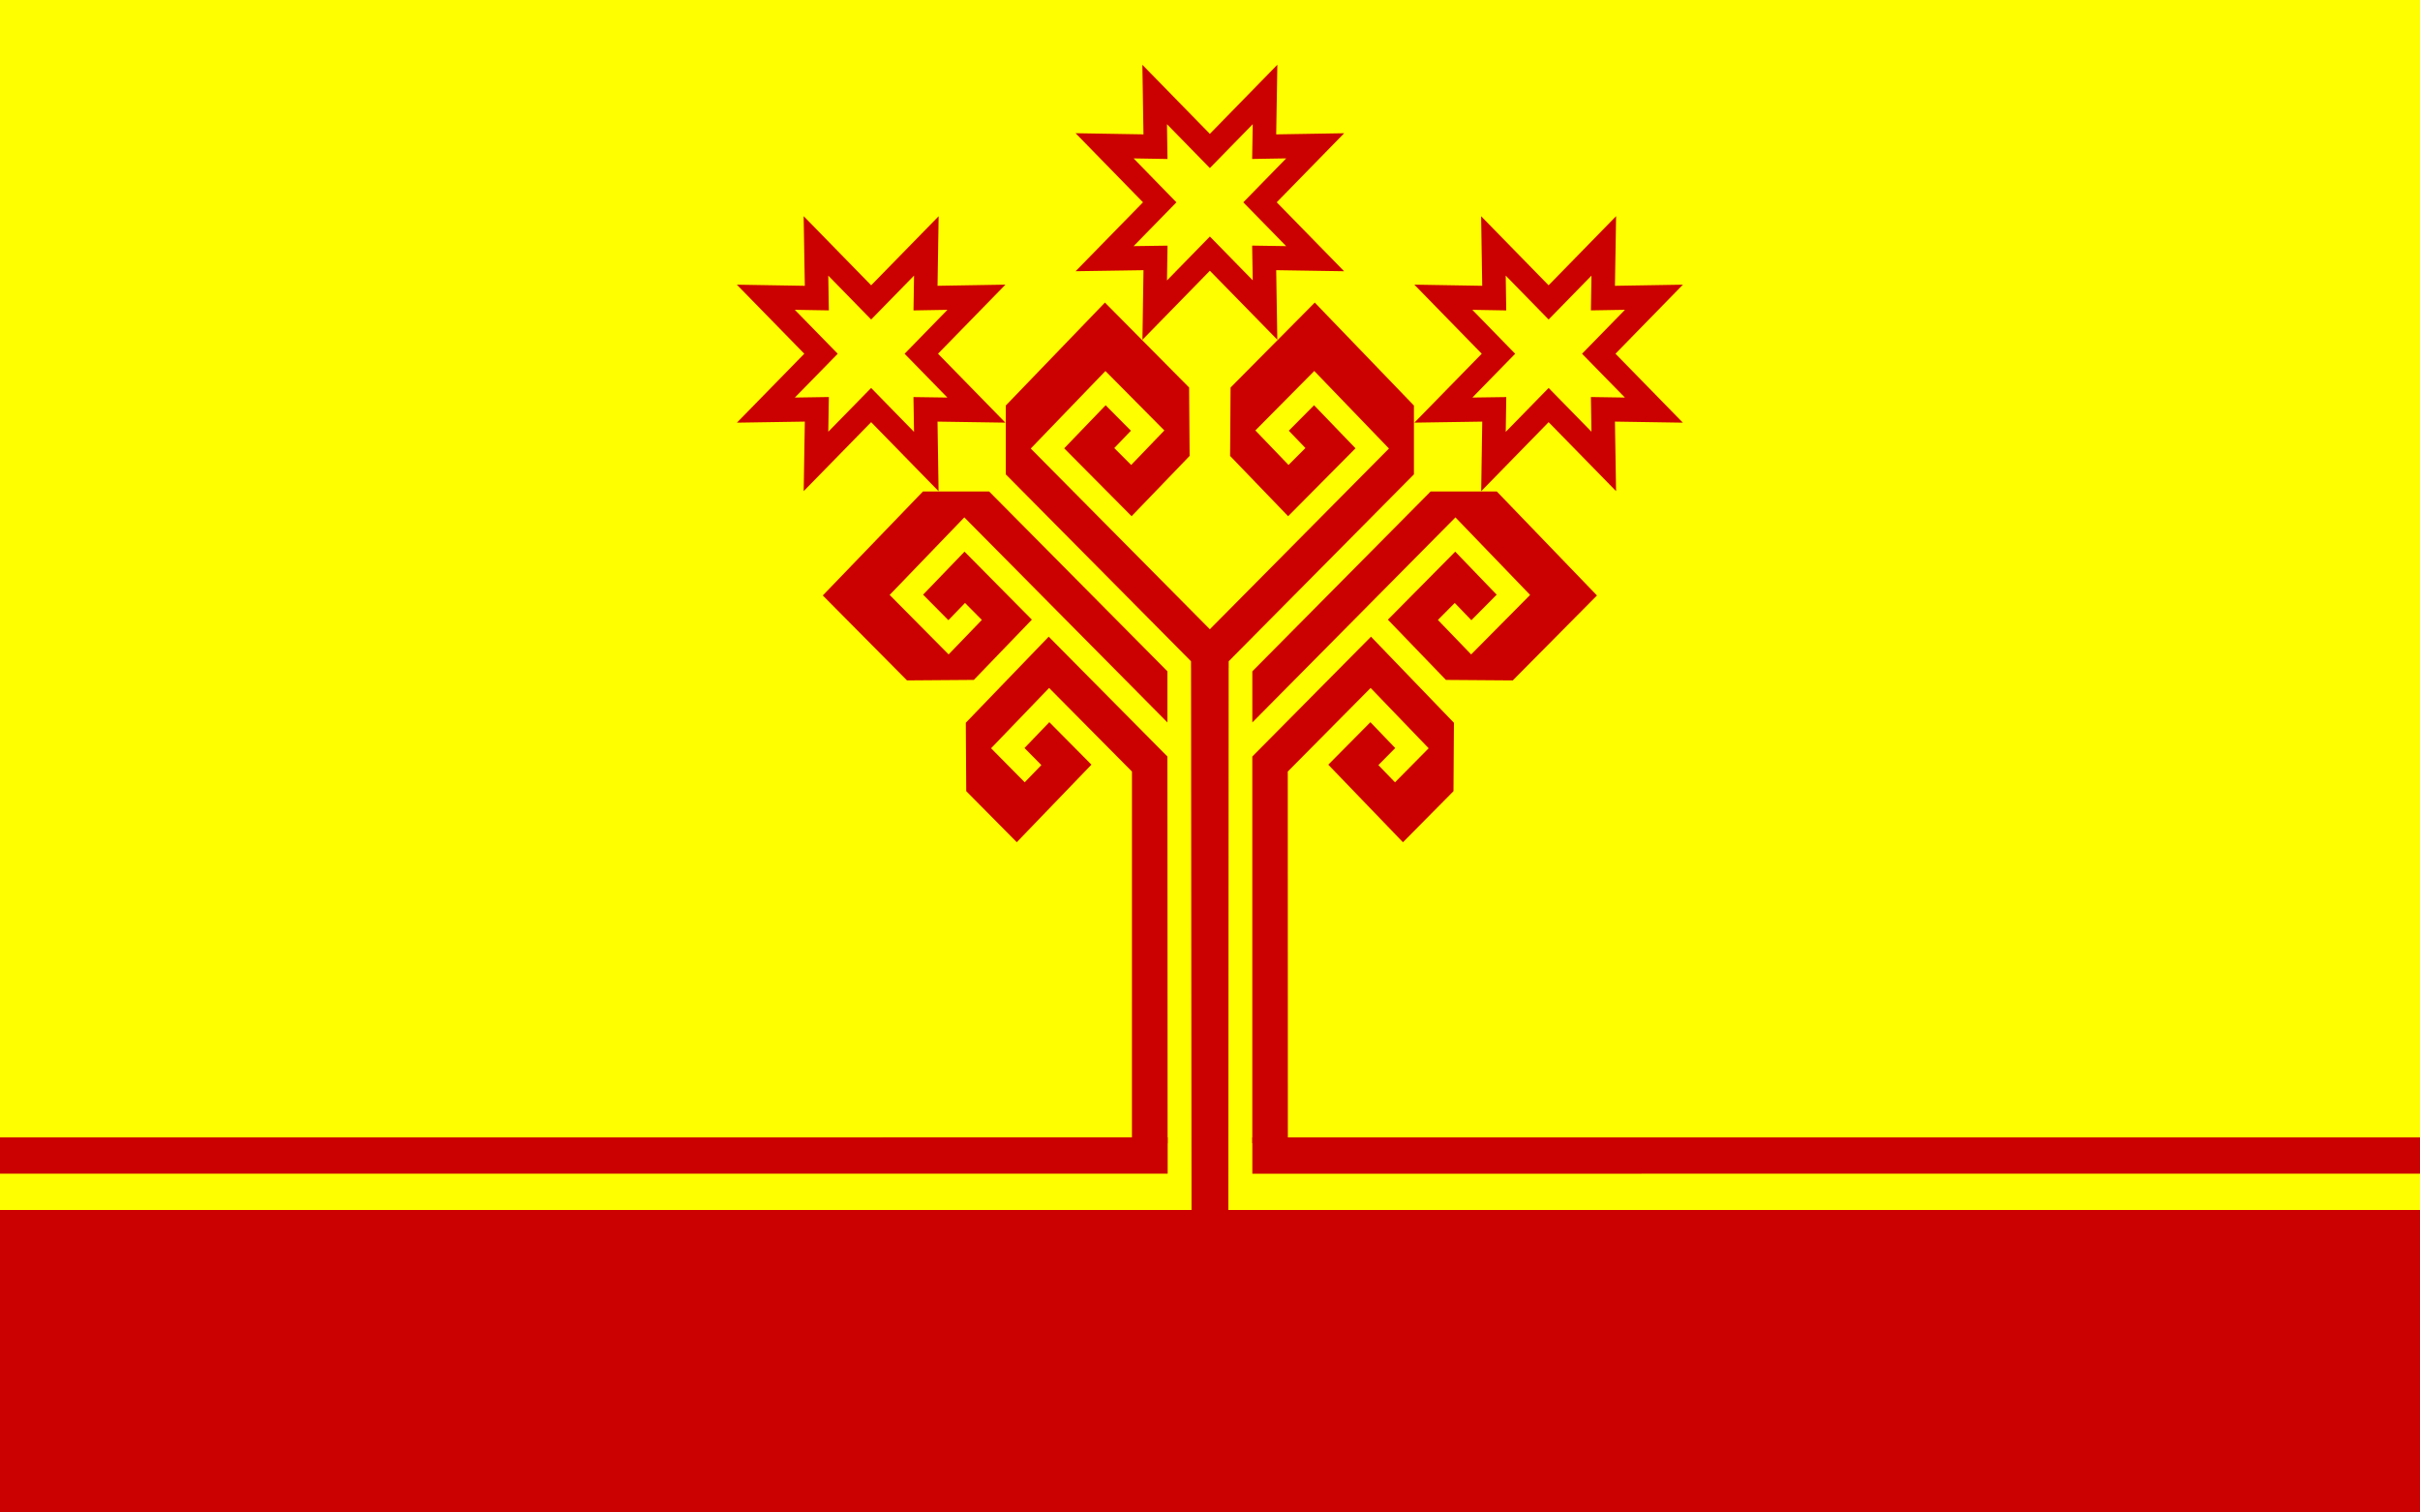
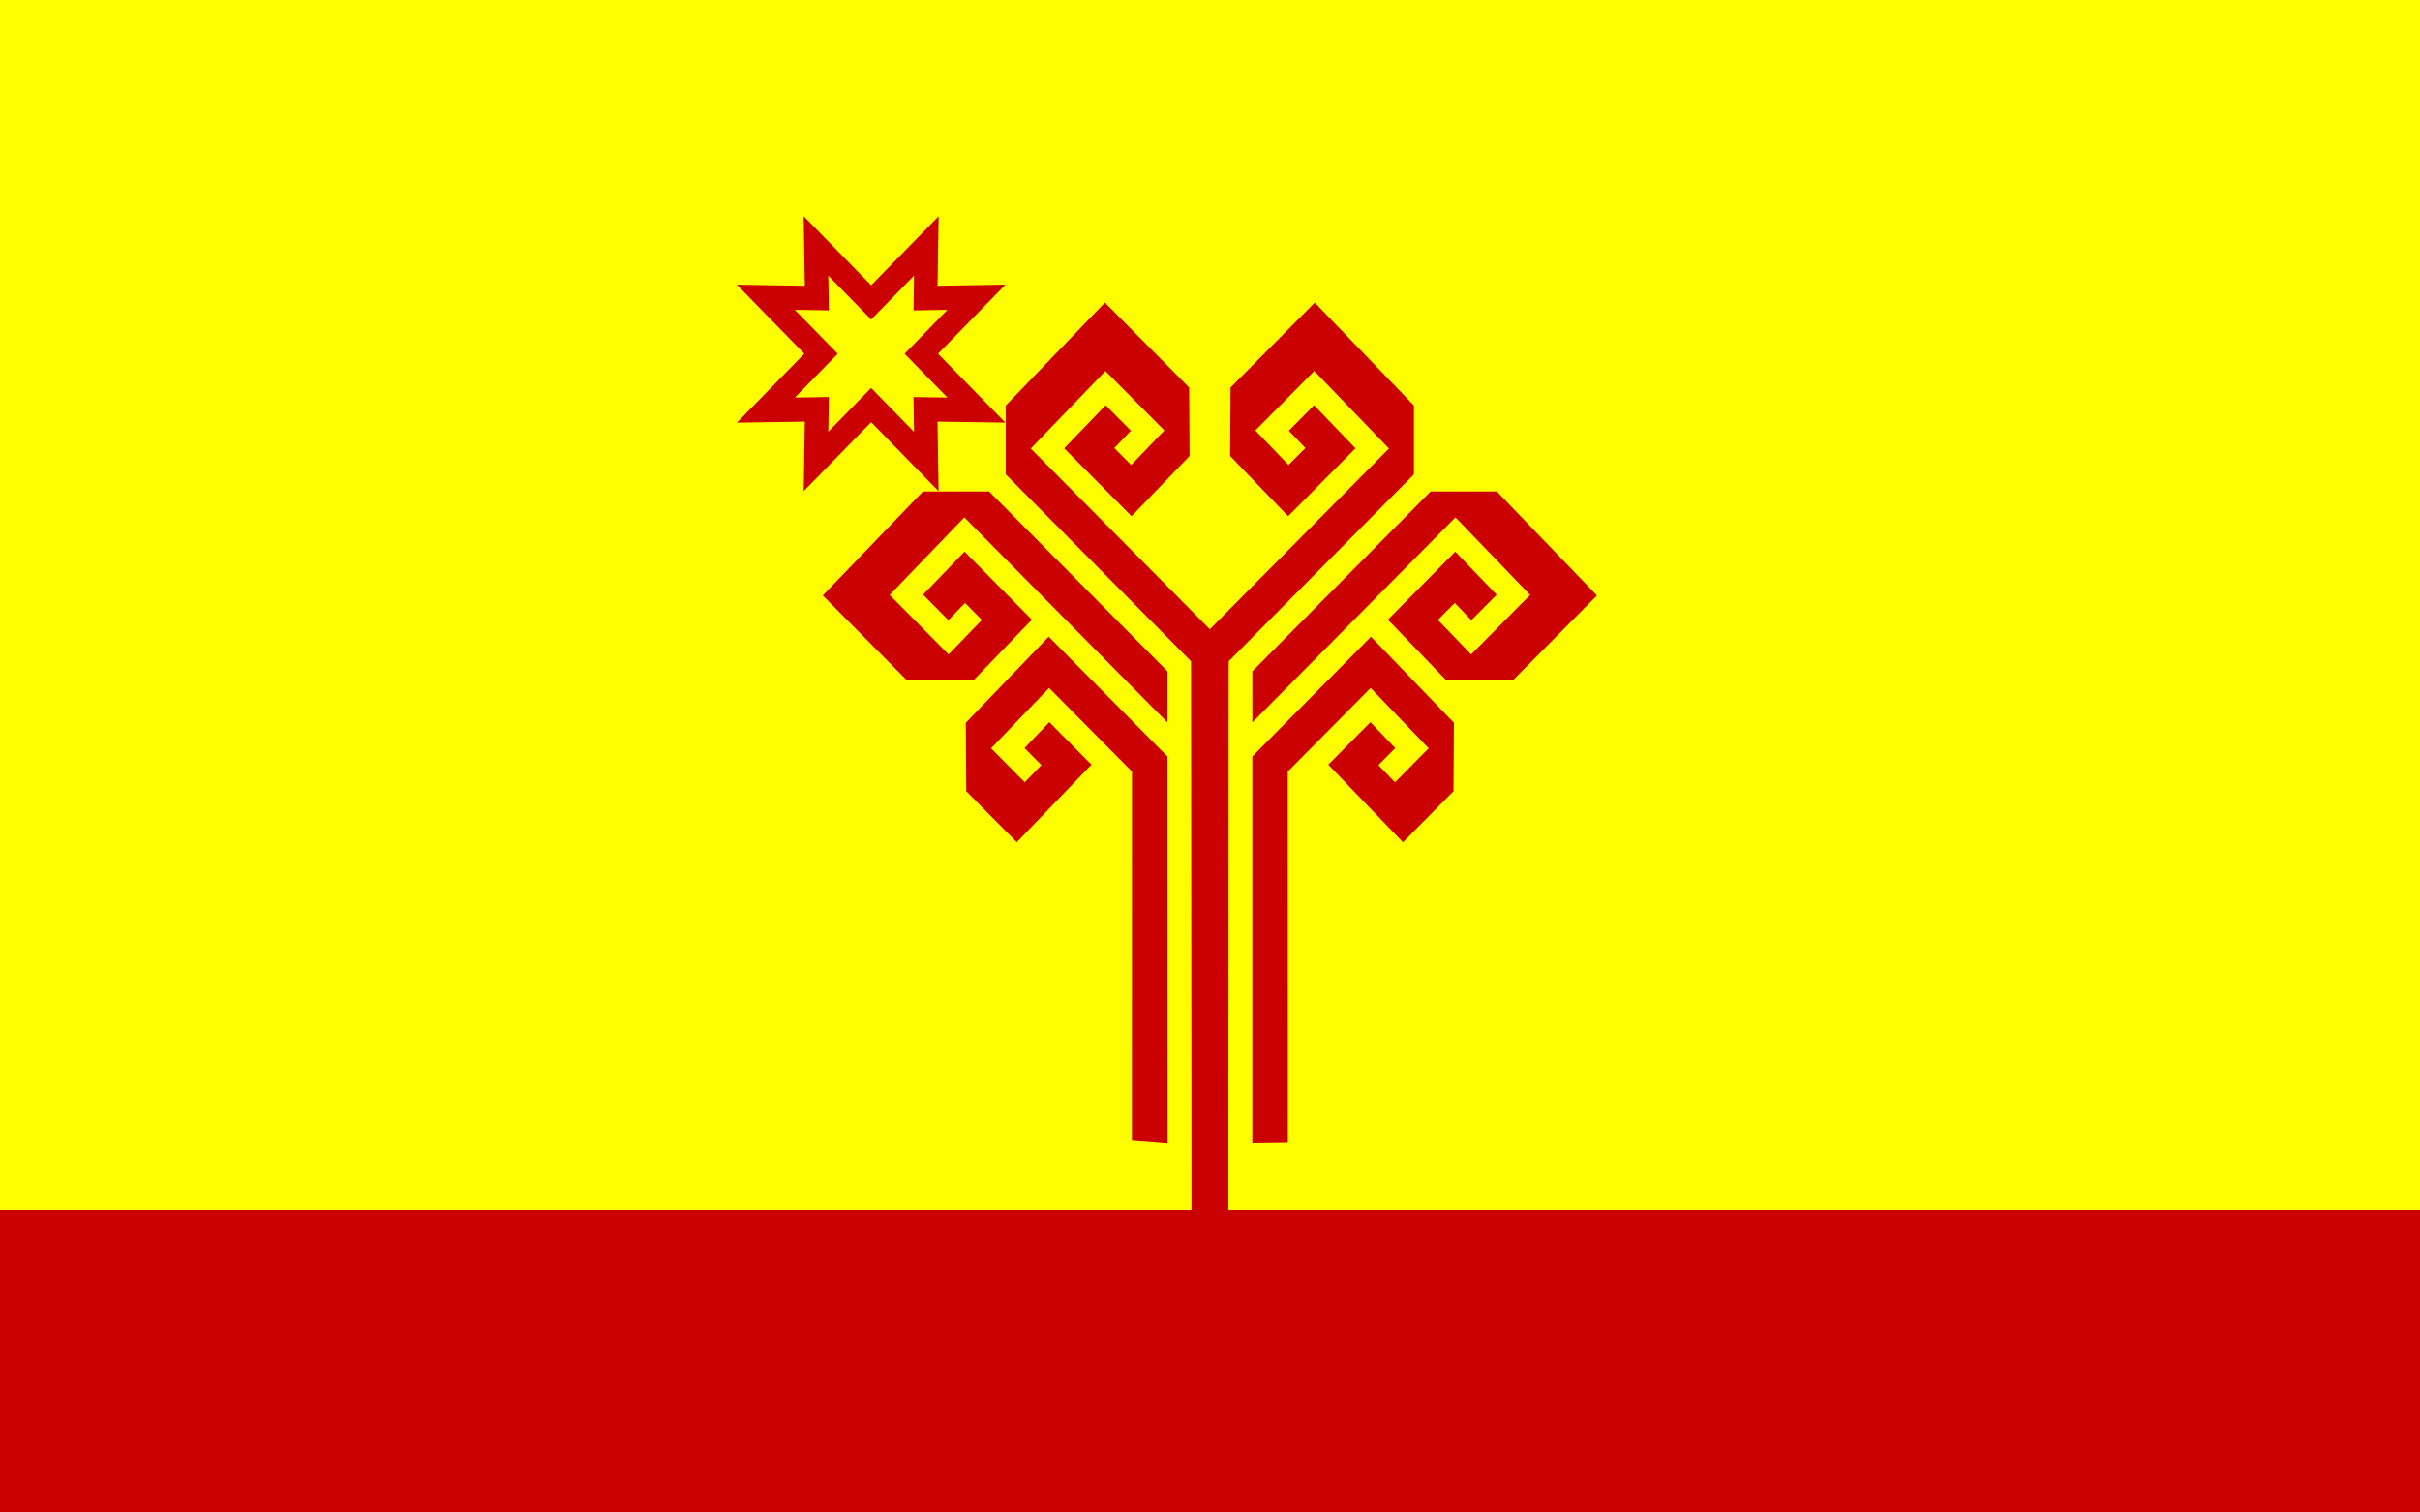
<svg xmlns="http://www.w3.org/2000/svg" viewBox="0 0 480 300">
  <path fill="#fffe00" d="m0 0h480v300h-480z" />
  <g transform="matrix(.24 0 0 .24 240 47.43)" fill="#cb0000">
    <g transform="matrix(.977 0 0 1-.099-364)">
-       <path d="m229.44 345.07l.935 57.5-57.43-.943 57.02 57.09-56.981 56.952 57.41-.847-.899 57.52 57.05-57.06 57.06 57-.958-57.47 57.45.876-56.996-56.981 57.05-57.06-57.5.935.987-57.56-57.11 57.13-57.08-57.07m20.8 49.07l36.29 36.28 36.26-36.27-.482 28.726 28.792-.468-36.3 36.31 36.27 36.21-28.77-.438.49 28.682-36.24-36.19-36.28 36.29.46-28.748-28.682.401 36.19-36.2-36.22-36.3 28.682.482-.446-28.77" />
      <path d="m-242.72 572.56l-84.72 85.938 71.22 70.19 56.56-.406 49.09-49.781-56.969-56.22-35.06 35.563 21.406 21.09 14.06-14.25 14.25 14.03-28.12 28.5-49.875-49.16 63.16-64.09 171.81 169.47v-42.25l-150.81-148.62h-56m429.44 0l-150.81 148.63v42.25l171.81-169.47 63.16 64.09-49.875 49.16-28.12-28.5 14.25-14.03 14.06 14.25 21.406-21.09-35.06-35.563-56.969 56.22 49.09 49.781 56.56.406 71.22-70.19-84.72-85.938h-56m-323.03 119.97l-70.16 71.16.375 56.53 42.75 42.19 63.16-64.09-35.625-35.12-21 21.375 14.25 14.09-14.06 14.219-28.469-28.12 49.09-49.844 70.09 69.09-.024 305 30.17 2.297-.15-319.73-100.41-99.03m272.63 0l-100.41 99.03v319.59l30.08-.43-.081-306.72 70.09-69.09 49.09 49.844-28.469 28.13-14.06-14.219 14.25-14.09-21-21.375-35.625 35.13 63.16 64.09 42.75-42.19.375-56.53-70.16-71.16m-136.31-6.156l151.5-149.37-63.16-64.06-49.844 49.13 28.06 28.531 14.281-14-14.06-14.313 21.375-21.06 35.06 35.594-57 56.13-49.09-49.813.406-56.56 71.22-70.19 83.88 85.09v56.875l-156.69 154.47v5.563h-.031c0 0-.262 448.82-.262 448.82 0 0-31.14.43-31.14.43 0 0-.409-449.25-.409-449.25h-.031v-5.563l-156.69-154.47v-56.875l83.88-85.09 71.22 70.19.406 56.56-49.09 49.813-57-56.12 35.06-35.594 21.375 21.06-14.06 14.313 14.281 14 28.06-28.531-49.844-49.12-63.16 64.06" />
      <path d="m-229.44 345.07l-.935 57.5 57.43-.943-57.02 57.09 56.981 56.952-57.41-.847.899 57.52-57.05-57.06-57.06 57 .958-57.47-57.45.876 56.996-56.981-57.05-57.06 57.5.935-.987-57.56 57.11 57.13 57.08-57.07m-20.8 49.07l-36.29 36.28-36.26-36.27.482 28.726-28.792-.468 36.3 36.31-36.27 36.21 28.77-.438-.49 28.682 36.24-36.19 36.28 36.29-.46-28.748 28.682.401-36.19-36.2 36.22-36.3-28.682.482.446-28.77" />
-       <path d="m-57.11 219.92l.935 57.5-57.43-.943 57.02 57.09-56.981 56.952 57.41-.847-.899 57.52 57.05-57.06 57.06 57-.958-57.47 57.45.876-56.996-56.981 57.05-57.06-57.5.935.987-57.56-57.11 57.13-57.08-57.07m20.8 49.07l36.29 36.28 36.26-36.27-.482 28.726 28.792-.468-36.3 36.31 36.27 36.21-28.77-.438.49 28.682-36.24-36.19-36.28 36.29.46-28.748-28.682.401 36.19-36.2-36.22-36.3 28.682.482-.446-28.77" />
    </g>
-     <path d="m34.991 742.38l965.01-.018v30l-965.01.018m-69.982-.018h-965.01v-30l965.01-.018" />
  </g>
  <path fill="#cb0000" d="m0 240h480v60h-480z" />
</svg>